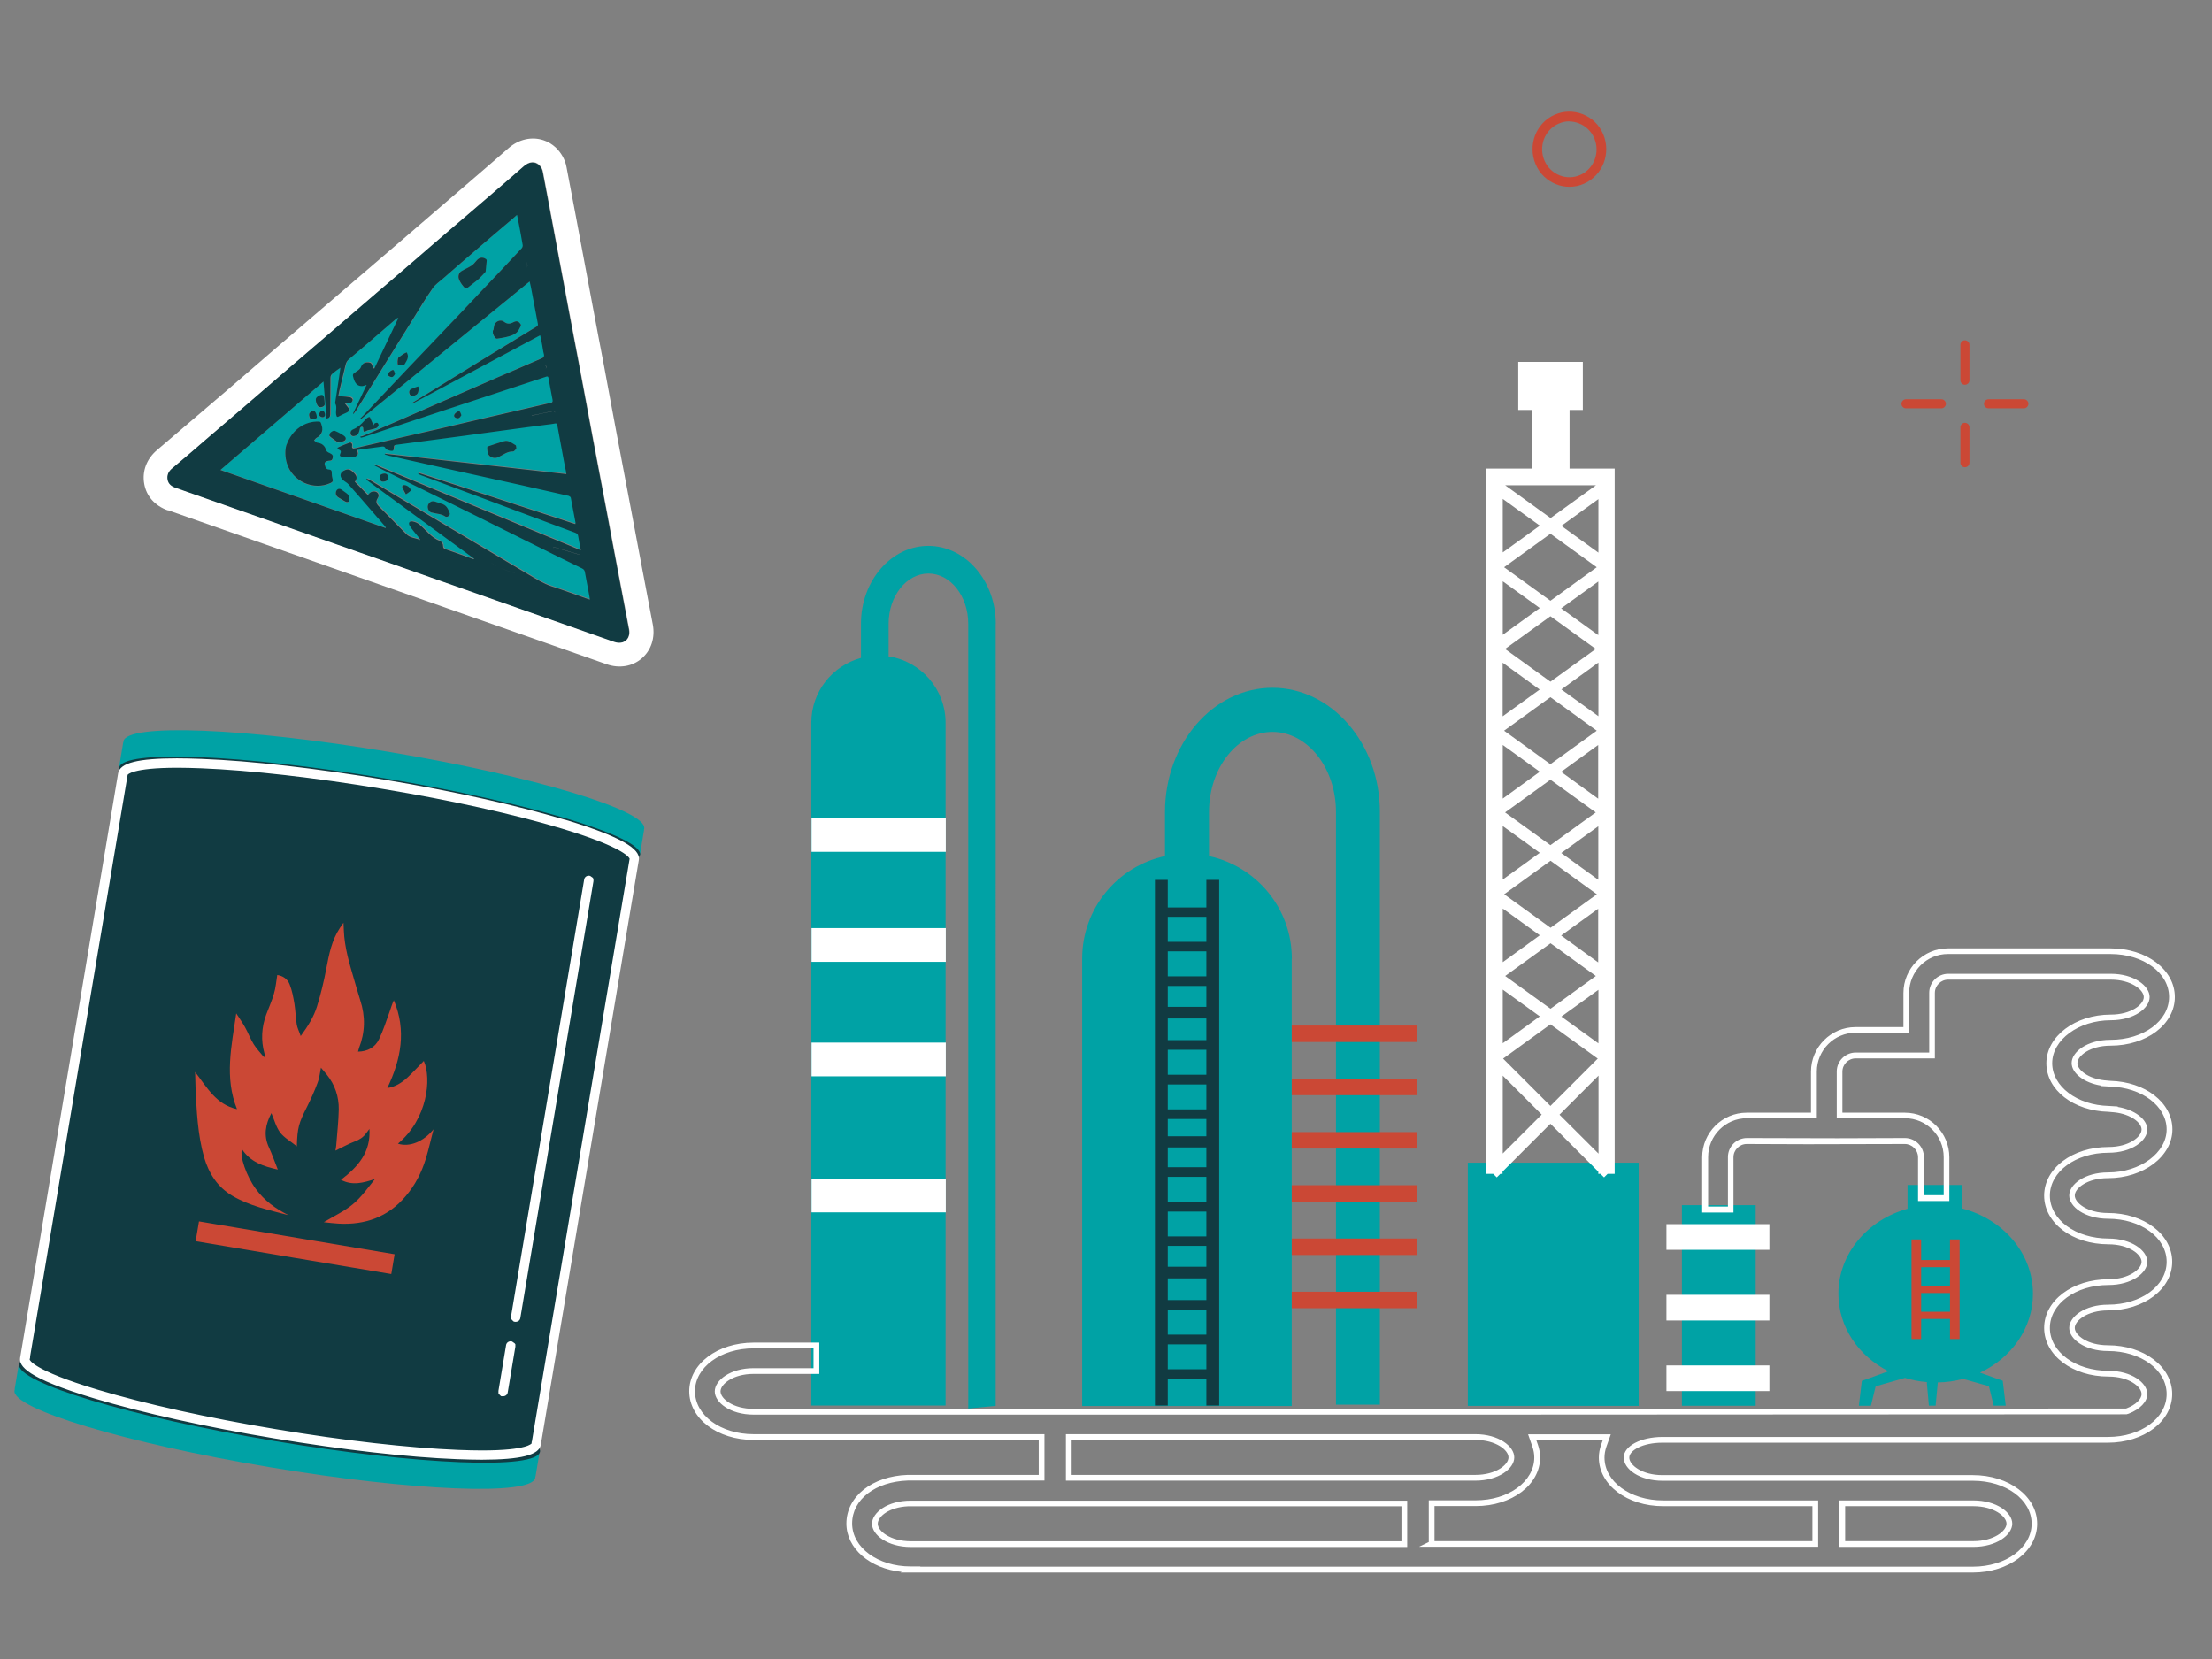
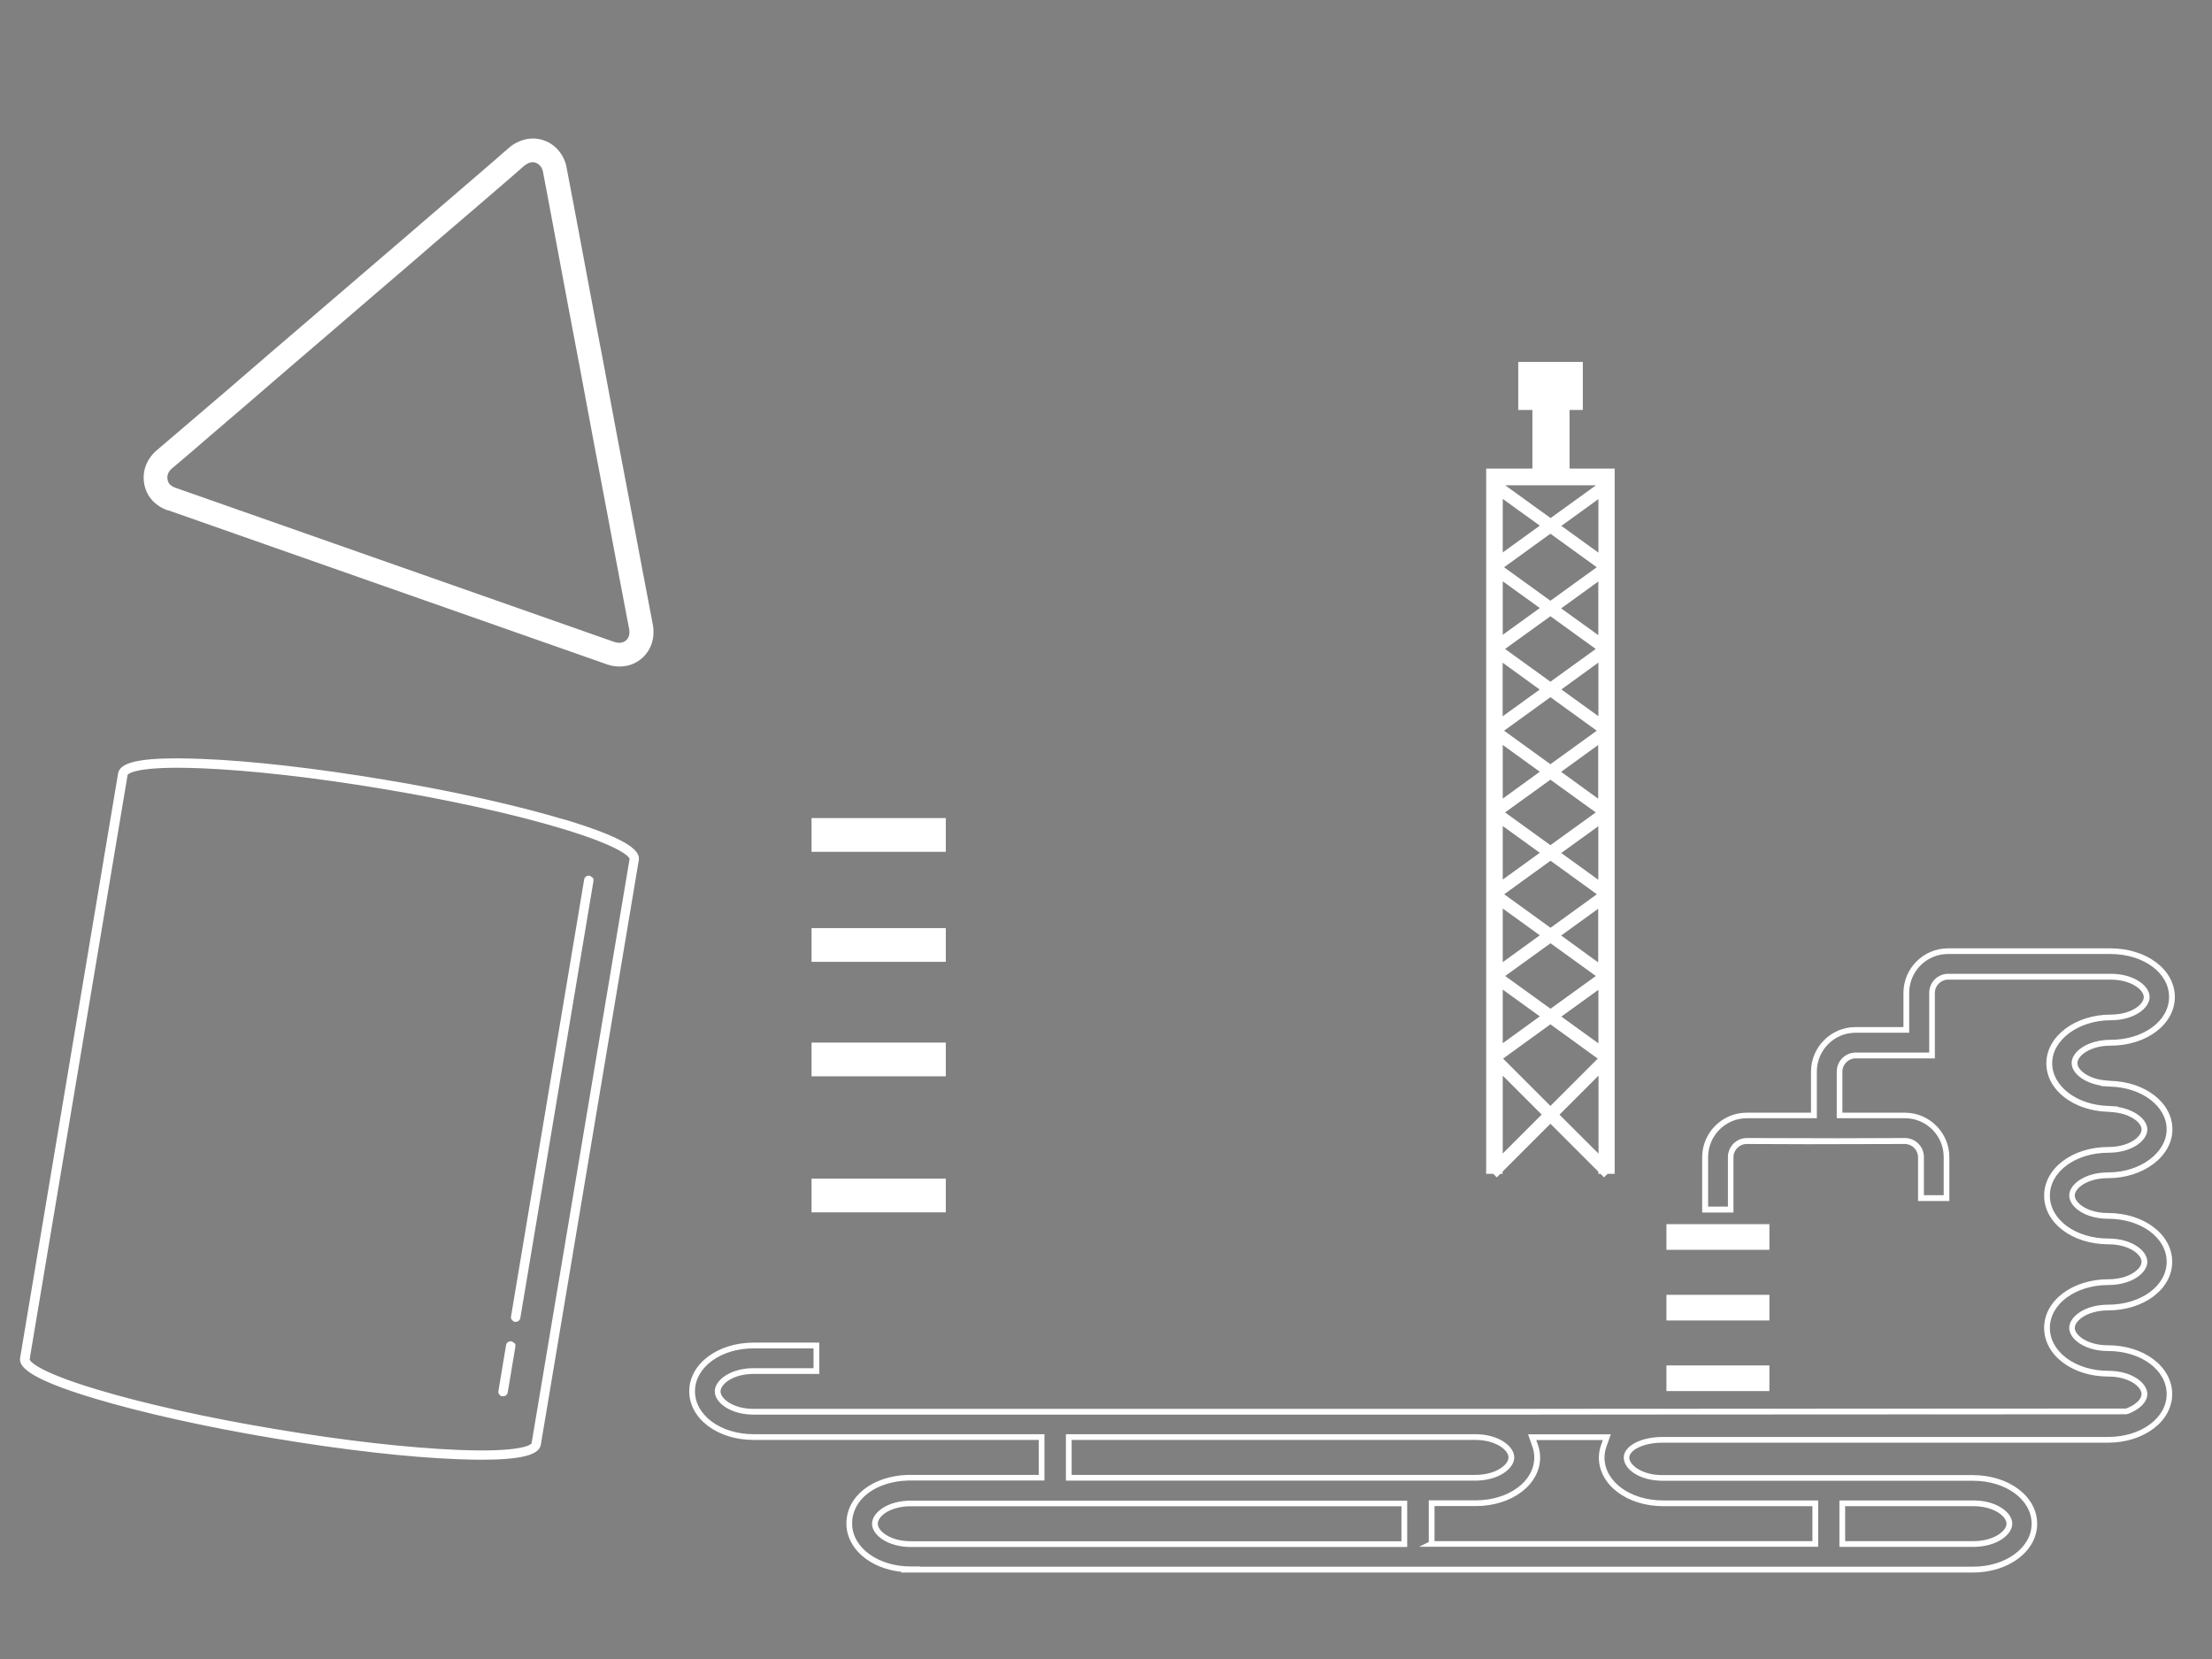
<svg xmlns="http://www.w3.org/2000/svg" id="Calque_1" width="200.01" height="150.04" viewBox="0 0 200.01 150.04">
  <rect x="0" y="0" width="200.01" height="150.04" fill="#808080" stroke="none" />
-   <path d="m39.39,129.67l9.41,1.58-.38,2.26h-.02v.11c-.27,1.65-11.03,1.22-24.04-.96s-23.33-5.29-23.05-6.93c0-.03.03-.1.03-.1h-.02l.38-2.28,9.42,1.58c3.99.28,8.93.88,14.23,1.77,5.31.89,10.16,1.94,14.03,2.97Zm9.42,1.58v-.02.02s0,0,0,0Zm-13.61-63.26c-13-2.18-23.76-2.61-24.04-.96v.1h-.02l-.38,2.28,9.42,1.58c3.88,1.03,8.73,2.08,14.03,2.97s10.24,1.48,14.23,1.77l9.42,1.58.38-2.29h-.02s.03-.06.03-.1c.27-1.65-10.04-4.75-23.05-6.93Zm-.28-20.25c-4.97-1.74-9.94-3.49-14.97-5.26,3.13-2.68,6.21-5.33,9.36-8.03.09,1.15.19,2.25.28,3.35.24-.04.33-.16.33-.39,0-1.1.02-2.19.02-3.29,0-.17.05-.29.19-.39.23-.18.43-.36.71-.53-.04.29-.08.57-.12.86-.11.79-.24,1.57-.36,2.35.2.31.04.65.09.97,0,.02,0,.05.01.07.05.24.11.25.32.11.19-.11.4-.2.6-.29.31-.14.33-.26.11-.53-.08-.1-.17-.22-.25-.32.02-.02.03-.04.05-.06.06.01.13.02.2.04.22.07.49-.12.45-.34-.02-.08-.13-.18-.23-.19-.25-.04-.5-.05-.75-.08-.09,0-.19-.02-.31-.03.03-.17.06-.32.09-.47.19-.79.38-1.57.57-2.36.05-.21.14-.37.32-.51.85-.71,1.69-1.44,2.53-2.16.58-.5,1.15-.99,1.73-1.49.04-.03.08-.06.19-.07-.72,1.52-1.45,3.04-2.17,4.56h-.08c-.04-.1-.1-.2-.13-.3-.05-.16-.12-.22-.32-.24-.38-.04-.57.11-.7.46-.06.16-.26.27-.41.37-.34.24-.35.24-.23.64.14.5.4.7.81.67.1,0,.21-.06.36-.11-.42.9-.83,1.75-1.23,2.59.02.01.03.02.05.03.08-.1.18-.21.24-.32.94-1.5,1.87-3.01,2.8-4.51.77-1.23,1.53-2.46,2.3-3.69.59-.94,1.16-1.9,1.8-2.82.26-.36.65-.63.99-.93,1.09-.94,2.17-1.88,3.26-2.82.86-.73,1.72-1.47,2.58-2.2.26-.22.51-.43.81-.7.05.25.09.45.13.64.13.69.27,1.39.38,2.08.02.09-.02.23-.08.29-1.18,1.26-2.36,2.51-3.55,3.77-1.37,1.44-2.74,2.88-4.11,4.33-.96,1.01-1.93,2.02-2.89,3.03-1.15,1.22-2.3,2.44-3.45,3.65-.2.22-.4.42-.61.63.02.02.04.04.05.06,5.07-4.14,10.14-8.28,15.27-12.46.07.33.13.62.19.9.19.97.35,1.94.55,2.91.03.13,0,.21-.11.27-1.59.97-3.19,1.95-4.78,2.92-1.36.84-2.71,1.68-4.07,2.51-.75.46-1.49.91-2.24,1.37-.06.04-.11.08-.18.12,0,.02.02.03.03.05,3.84-2.05,7.68-4.11,11.56-6.18.06.32.12.61.19.91.05.25.07.51.14.76.08.25-.02.34-.23.43-.68.29-1.37.59-2.05.89-1.23.53-2.45,1.07-3.68,1.59-2.44,1.07-4.87,2.13-7.32,3.2-1.02.45-2.05.88-3.07,1.32-.07.03-.16.03-.24.05.01.04.03.07.04.11.1-.02.21-.04.3-.07,1.47-.49,2.94-.98,4.41-1.47,2.03-.67,4.05-1.34,6.08-2.01,1.98-.65,3.96-1.3,5.94-1.96.13-.04.22-.05.25.13.11.65.23,1.29.36,1.94.03.17,0,.25-.18.29-2.18.51-4.38,1.01-6.56,1.52-1.11.26-2.21.53-3.32.78-2.12.5-4.25.98-6.38,1.47-.47.1-.92.22-1.38.33-.28.06-.35,0-.3-.28.02-.14-.09-.27-.24-.22-.31.11-.63.24-.93.38-.2.09-.19.18,0,.26.16.07.2.16.11.32-.1.2-.05.29.17.31.2.02.4,0,.6,0,.1,0,.22-.03.31,0,.22.07.38-.04.48-.2.05-.08-.03-.25-.05-.41,0,0,.01,0,.02-.01.75-.1,1.49-.2,2.24-.3.14-.02.24,0,.31.16.06.14.57.3.68.2.06-.05.09-.18.08-.27,0-.16.02-.23.2-.25,2.01-.26,4.03-.53,6.03-.8,1.25-.17,2.49-.34,3.75-.51,1.28-.18,2.56-.34,3.84-.51.24-.03.48-.05.71-.1.14-.03.22,0,.24.14.19,1.01.37,2.04.56,3.05.07.37.14.73.22,1.11.01.07.02.16.04.27-5.5-.61-10.95-1.23-16.41-1.84,0,.02-.01.03-.02.05.1.04.21.08.32.11,2,.45,3.99.89,5.99,1.34,2.05.46,4.09.9,6.14,1.36,1.4.31,2.8.63,4.2.95.07.02.17.09.18.16.16.76.29,1.51.43,2.27,0,.03,0,.06-.02.12-4.74-1.54-9.46-3.08-14.18-4.63-.01.03-.02.05-.03.08.07.04.13.08.21.11,1.85.69,3.72,1.39,5.58,2.08,2.81,1.05,5.62,2.1,8.43,3.15.16.06.23.14.25.31.06.4.14.8.24,1.27-6.27-2.61-12.47-5.19-18.68-7.76,0,.02-.02.04-.03.06.34.18.67.35,1.01.52,1.31.64,2.62,1.28,3.93,1.94,1.5.75,3.01,1.49,4.51,2.23,1.78.88,3.55,1.77,5.32,2.65,1.35.66,2.69,1.32,4.04,1.99.17.08.24.19.27.36.12.73.27,1.47.41,2.2.01.07.02.14.04.26-.09-.02-.14-.03-.19-.05-1.09-.38-2.17-.79-3.27-1.14-.76-.25-1.42-.66-2.09-1.07-1.7-1-3.39-2.02-5.09-3.02-1.39-.83-2.78-1.66-4.17-2.48-1.72-1.02-3.45-2.06-5.16-3.08-.06-.04-.13-.06-.2-.09-.01.02-.02.04-.03.06l-.04.02c3.26,2.39,6.51,4.78,9.77,7.16,0,.01-.01.03-.02.04-.05,0-.1,0-.14-.03-.8-.29-1.6-.58-2.4-.86-.16-.05-.24-.13-.25-.3,0-.21-.11-.38-.3-.46-.76-.29-1.2-.94-1.78-1.44-.19-.16-.43-.28-.67-.32-.29-.05-.42.13-.27.38.2.32.46.6.68.89.1.12.21.25.28.41-.42-.19-.91-.18-1.26-.53-.83-.84-1.66-1.68-2.48-2.51-.27-.27-.29-.46-.1-.76.18-.27,0-.58-.32-.59-.25-.01-.44.1-.57.33-.4-.4-.8-.81-1.19-1.21.26-.3.18-.54-.08-.8-.29-.29-.51-.41-.91-.2-.25.13-.38.36-.24.63.16.29.47.37.65.59.79.89,1.56,1.79,2.34,2.68.32.37.64.73.96,1.11.04.04.07.09.08.18Zm4.11-1.39c.41.13.86.11,1.25.37.17.11.46-.13.39-.3-.13-.39-.31-.76-.78-.87-.1-.02-.2-.06-.29-.1-.07-.02-.13-.05-.21-.07-.28-.1-.49-.04-.64.2-.17.26-.03.68.27.78Zm-2.69-2.29c.09.22.22.42.33.65h.01c.13-.1.22-.14.29-.21.06-.05.17-.13.16-.17-.04-.11-.11-.22-.21-.3-.07-.07-.17-.11-.26-.14-.07-.02-.17-.03-.24,0-.04.02-.09.12-.08.17Zm-1.85-.53c.2.08.54-.03.61-.2.07-.2-.03-.42-.22-.49h-.01c-.17-.06-.46.04-.51.17-.05.13.02.48.12.52Zm9.55-3.07c.02.2.01.4.08.58.13.32.57.47.9.32.44-.2.84-.54,1.37-.53.08,0,.18-.14.28-.24h.01c-.02-.12,0-.29-.06-.32-.34-.18-.64-.5-1.08-.36-.48.14-.94.3-1.42.46-.03.01-.08.06-.08.09Zm-2.79-2.66c.19.07.32-.01.46-.26-.05-.11-.07-.27-.17-.35-.08-.08-.4.13-.47.3-.07.18.04.26.18.31Zm3.31-7.65c.04.12.09.26.17.36.04.06.14.12.22.11.37-.06.75-.11,1.1-.22.23-.06.48-.17.65-.32.17-.14.26-.37.38-.58.02-.04.03-.13,0-.18-.18-.28-.37-.33-.67-.18-.3.16-.55.18-.84-.05-.34-.26-.85,0-.9.42-.01.11-.04.24-.06.35h.01s-.03.01-.05.01c0,.09-.02.19,0,.26Zm-7.56,5.42c.03.19.13.28.34.25.24-.04.41-.13.47-.38v-.02c.01-.07.04-.13.04-.21,0-.08-.03-.17-.04-.24-.07.02-.16.04-.23.07-.1.04-.21.1-.32.13-.18.04-.3.2-.26.39Zm4.47-10.41c.04.19.25.56.39.69.04.04.08.08.1.13.08.16.18.14.31.04.34-.27.69-.52,1.01-.8.24-.2.42-.44.6-.63h.01c.04-.39.07-.71.1-1.02,0-.04-.02-.09-.05-.12-.29-.23-.63-.17-.87.12-.13.17-.29.34-.48.47-.27.18-.58.31-.86.47-.22.12-.33.4-.28.65Zm-5.5,7.87s.01.01.02.01c.2-.03.51,0,.57-.1.18-.31.45-.64.18-1.07-.08.04-.17.07-.25.12-.17.11-.31.23-.48.34-.1.07-.13.62-.04.7Zm-.69,1.05c.21.08.3-.05.42-.25-.04-.12-.06-.27-.14-.35-.08-.08-.41.14-.48.31-.07.19.08.24.2.29Zm-3.58,5.19c.04.19.21.25.44.16.1-.04.21-.12.26-.22.07-.13.1-.3.14-.46.04-.13.19-.19.27-.08.04.04.02.13.03.2.01.06.02.17.06.19.04.02.12-.02.19-.05.05-.02.09-.06.14-.07.26-.07.53-.11.78-.2.09-.03.18-.14.21-.25.02-.06-.04-.19-.1-.22s-.17,0-.24.03c-.04.02-.07.09-.12.18-.09-.2-.17-.36-.24-.53-.03-.07-.07-.2-.11-.21-.08,0-.18.05-.25.1-.1.08-.19.2-.28.29-.12.12-.24.26-.37.36-.16.12-.33.26-.52.33-.22.08-.34.22-.29.44Zm-1.9.21c.22.2.47.36.77.58v-.02c.09-.02.27-.04.43-.08.3-.08.36-.32.11-.5-.26-.19-.55-.34-.85-.46-.09-.04-.28.07-.38.17-.07.06-.12.27-.08.31Zm-.97-2.65h-.01c.23.08.54-.05.54-.23,0-.21-.02-.41-.05-.62-.01-.08-.07-.19-.14-.22-.16-.07-.53.13-.6.31-.07.19.09.68.27.76Zm.41.35c-.14-.07-.31.02-.35.16-.1.21-.01.3.12.37.18.08.33,0,.37-.14.02-.11-.05-.33-.14-.38Zm-1.08.77c.17,0,.47-.1.47-.17,0-.19-.06-.42-.19-.57-.11-.12-.41.03-.49.21-.06.18.05.53.21.53Zm1.41,3.77c.08-.03.18-.04.26-.04.17,0,.23-.09.26-.23.05-.24-.02-.34-.3-.47-.1-.05-.25-.13-.28-.23-.13-.4-.37-.64-.81-.69-.1-.01-.19-.13-.29-.21.08-.08.14-.21.25-.25.23-.11.36-.28.44-.51.1-.26.01-.49-.06-.75-.04-.14-.09-.18-.22-.19-1.28-.05-2.45.76-2.91,2.1h-.01c-.14.49-.14,1.09.05,1.71.52,1.61,2.41,2.46,3.94,1.74.21-.09.24-.21.17-.42-.05-.13-.07-.29-.06-.43.02-.27-.06-.36-.33-.38-.06,0-.13-.07-.19-.12-.05-.06-.06-.14-.09-.22-.08-.21-.03-.34.18-.41Zm2.04,3.51c-.03-.22-.05-.44-.27-.59-.17-.1-.32-.24-.49-.35-.19-.12-.39-.04-.47.17h0c-.07.24,0,.42.23.56.22.12.42.27.65.38.06.03.17.03.24,0,.05-.02.11-.11.1-.17Zm.74-4.54s0,0,0,0c-.02.01-.01,0,0,0Zm57.69,15.71c0-3.88-2.74-7.04-6.1-7.04s-6.09,3.16-6.09,7.04v3.09c-2.58.7-4.49,3.05-4.49,5.86v61.74h12.14s0-61.74,0-61.74c0-3.04-2.24-5.56-5.15-6v-2.95c0-2.5,1.61-4.54,3.6-4.54s3.6,2.04,3.6,4.54v70.96l2.49-.24h-.01V56.38Zm62.04,70.71h6.67v-18.14h-6.67v18.14Zm-37.02-64.92c-5.36,0-9.72,5.03-9.72,11.22v4c-4.28.91-7.49,4.71-7.49,9.27v40.45h18.95v-40.45h.01c0-4.55-3.21-8.35-7.49-9.27v-3.99c0-3.99,2.58-7.24,5.74-7.24s5.74,3.25,5.74,7.24v53.59h3.97v-53.6c0-6.18-4.36-11.22-9.72-11.22Zm68.76,54.79c0-3.67-2.72-6.77-6.42-7.71v-2.12h-4.92v2.15c-3.61.99-6.25,4.06-6.25,7.68,0,3.01,1.82,5.63,4.52,7.01l-2.4.87-.27,2.25h1.09l.43-1.76,2.65-.76c.63.2,1.29.32,1.98.38v.12l.18,2.01h.61l.19-2.01v-.09c.79-.01,1.55-.12,2.29-.32l2.34.66.43,1.76h1.09l-.27-2.25-2.05-.73h-.01c2.85-1.34,4.79-4.03,4.79-7.14Zm-51.1,10.14h15.45v-21.99h-15.45v21.99Z" style="fill:#00a2a5; stroke-width:0px;" />
-   <path d="m57.86,77.31c-.03.19-.21.36-.52.49l-8.82,52.67h-.02v.11s-.01.02-.01.04c.25.23.37.45.34.64-.28,1.65-11.04,1.21-24.05-.97-13-2.18-23.32-5.28-23.05-6.93.03-.2.22-.36.54-.5,0-.01,0-.02,0-.03,0-.03.03-.1.03-.1h-.02l8.83-52.68c-.25-.23-.37-.44-.33-.64.28-1.65,11.04-1.21,24.05.97,13,2.18,23.32,5.28,23.05,6.93ZM15.12,43.38c-.07-.41.09-.75.41-1.01,1.12-.94,2.23-1.89,3.33-2.85,1.01-.87,2.04-1.74,3.05-2.61,1.31-1.13,2.62-2.27,3.93-3.39,1.21-1.03,2.42-2.07,3.64-3.12,1.5-1.28,3-2.58,4.5-3.87,1.29-1.11,2.59-2.21,3.87-3.32.96-.83,1.91-1.66,2.88-2.48,1.21-1.03,2.43-2.07,3.63-3.1,1-.86,2.01-1.73,3-2.6.46-.39.97-.46,1.37-.09.16.14.29.37.33.59.38,1.95.73,3.89,1.1,5.84.42,2.27.85,4.52,1.27,6.79.33,1.77.68,3.54,1.01,5.32.39,2.11.78,4.22,1.18,6.33.41,2.18.83,4.37,1.24,6.54.37,1.96.73,3.92,1.11,5.89.29,1.56.59,3.12.89,4.68.17.89-.49,1.45-1.35,1.15-6.61-2.32-13.23-4.65-19.84-6.97s-13.23-4.65-19.84-6.97c-.37-.13-.66-.34-.73-.75Zm32.19,8.73s0,0,0,0c-.11-.04-.22-.08-.33-.12-.63-.23-1.27-.43-1.89-.69-.29-.12-.54-.34-.81-.52-.43-.3-.86-.6-1.29-.9,0-.01.01-.02.02-.04,0,0,0,0,0,0,0,0-.02.02-.02.04.43.3.86.6,1.29.9.26.18.52.4.81.52.62.26,1.26.47,1.89.69.11.04.23.08.34.12Zm5.09-1.97s0,0-.02,0c-.7-.2-1.41-.42-2.12-.63-.06-.02-.12-.02-.2-.03,0,.02-.01.03-.02.05.06.03.12.06.18.1-.05-.03-.11-.06-.16-.08,0-.02.01-.03.02-.05.06,0,.13.01.2.03.7.21,1.41.43,2.12.63Zm.19.75c.05.03.1.05.15.08h0c-.05-.03-.1-.05-.15-.08Zm-2.55-13.73c-.65.13-1.31.28-1.97.41h.01v.02c.65-.14,1.3-.29,1.96-.41.04,0,.13.07.15.13,0,0,0-.01,0-.02-.01-.05-.1-.13-.16-.13Zm-.72-4.16l-1.61.71c-.55.24-1.1.47-1.65.7h-.01s0,0,0,0c.54-.23,1.09-.46,1.63-.7l1.61-.71c.15.19.15.27,0,.34.17-.07.17-.15.02-.35Zm-1.77-9.41c.15.25.17.46.08.64.1-.18.08-.39-.08-.64Zm-27.64,18.9c5.04,1.77,10.01,3.51,14.97,5.26,0-.08-.04-.13-.08-.18-.32-.37-.64-.73-.96-1.11-.78-.9-1.55-1.8-2.34-2.68-.2-.22-.51-.3-.65-.59-.14-.27-.01-.5.24-.63.4-.22.62-.09.91.2.26.26.34.5.08.8.39.4.79.8,1.19,1.21.14-.23.33-.34.57-.33.32.01.5.32.32.59-.19.3-.17.49.1.76.83.84,1.66,1.68,2.48,2.51.34.35.84.34,1.26.53-.07-.17-.18-.29-.28-.41-.23-.29-.49-.58-.68-.89-.14-.25-.02-.43.27-.38.24.04.49.16.67.32.58.51,1.02,1.15,1.78,1.44.19.07.3.25.3.46,0,.18.08.25.25.3.81.28,1.6.57,2.4.86.05.02.1.02.14.03,0-.01.01-.03.02-.04-3.26-2.39-6.51-4.78-9.77-7.16l.04-.02s.02-.04.03-.06c.07.03.13.05.2.09,1.72,1.02,3.45,2.06,5.16,3.08,1.39.83,2.78,1.66,4.17,2.48,1.7,1.01,3.39,2.02,5.09,3.02.67.4,1.34.82,2.09,1.07,1.1.35,2.18.76,3.27,1.14.05.02.1.02.19.05-.02-.1-.03-.19-.04-.26-.13-.73-.28-1.47-.41-2.2-.03-.18-.1-.28-.27-.36-1.35-.65-2.69-1.32-4.04-1.99-1.78-.88-3.55-1.76-5.32-2.65-1.5-.75-3-1.49-4.51-2.23-1.31-.64-2.62-1.28-3.93-1.94-.34-.17-.68-.34-1.01-.52,0-.02.02-.04.03-.06,6.21,2.58,12.42,5.16,18.68,7.76-.09-.48-.18-.87-.24-1.27-.02-.17-.09-.25-.25-.31-2.82-1.05-5.62-2.1-8.43-3.15-1.85-.69-3.72-1.39-5.58-2.08-.07-.03-.13-.07-.21-.11.01-.03.02-.05.03-.08,4.72,1.54,9.44,3.07,14.18,4.63.01-.06.02-.09.02-.12-.14-.76-.28-1.51-.43-2.27-.01-.06-.11-.13-.18-.16-1.4-.32-2.8-.64-4.2-.95-2.04-.46-4.09-.9-6.14-1.36-2-.44-3.99-.89-5.99-1.34-.11-.02-.22-.07-.32-.11,0-.02.01-.03.02-.05,5.45.61,10.92,1.22,16.41,1.84-.02-.12-.03-.2-.04-.27-.07-.37-.16-.73-.22-1.11-.19-1.01-.37-2.04-.56-3.05-.02-.14-.09-.18-.24-.14-.24.05-.48.07-.71.1-1.28.17-2.56.33-3.84.51-1.25.17-2.49.34-3.75.51-2.01.27-4.03.54-6.03.8-.18.02-.21.09-.2.25,0,.09-.02.22-.08.27-.11.09-.62-.05-.68-.2-.06-.14-.17-.18-.31-.16-.75.1-1.49.2-2.24.3-.02,0-.05.03-.02.01.03.17.1.33.05.41-.09.14-.25.26-.48.2-.09-.03-.21,0-.31,0-.2,0-.4.02-.6,0-.22-.02-.27-.11-.17-.31.08-.17.04-.25-.11-.32-.2-.09-.21-.18,0-.26.3-.14.62-.27.93-.38.13-.05.26.07.24.22-.05.28.03.35.3.28.46-.11.92-.23,1.38-.33,2.12-.5,4.25-.98,6.38-1.47,1.11-.26,2.21-.52,3.32-.78,2.18-.51,4.38-1.02,6.56-1.52.18-.04.21-.11.18-.29-.12-.64-.25-1.29-.36-1.94-.03-.19-.11-.18-.25-.13-1.98.65-3.96,1.3-5.94,1.96-2.03.66-4.05,1.34-6.08,2.01-1.47.49-2.94.97-4.41,1.47-.09.03-.2.05-.3.07-.01-.04-.03-.07-.04-.11.08-.01.17-.02.24-.05,1.02-.43,2.05-.88,3.07-1.32,2.44-1.07,4.87-2.13,7.32-3.2,1.23-.54,2.45-1.07,3.68-1.59.68-.3,1.37-.6,2.05-.89.21-.08.3-.19.23-.43-.07-.24-.09-.51-.14-.76-.05-.29-.11-.59-.19-.91-3.88,2.07-7.72,4.13-11.56,6.18,0-.02-.02-.03-.03-.05.06-.04.11-.08.18-.12.75-.46,1.49-.9,2.24-1.37l4.07-2.51c1.59-.97,3.19-1.95,4.78-2.92.11-.07.14-.13.11-.27-.19-.97-.36-1.94-.55-2.91-.05-.29-.11-.57-.19-.9-5.11,4.17-10.18,8.31-15.27,12.46-.02-.02-.04-.04-.05-.06.21-.21.41-.41.61-.63,1.15-1.22,2.3-2.44,3.45-3.65.96-1.01,1.93-2.02,2.89-3.03,1.38-1.44,2.74-2.88,4.11-4.33,1.19-1.25,2.37-2.5,3.55-3.77.06-.07.1-.2.08-.29-.11-.69-.25-1.39-.38-2.08-.04-.2-.08-.39-.13-.64-.3.27-.55.49-.81.7-.86.73-1.73,1.46-2.58,2.2-1.09.93-2.17,1.87-3.26,2.82-.34.3-.75.57-.99.93-.64.91-1.21,1.87-1.8,2.82-.77,1.23-1.53,2.46-2.3,3.69-.93,1.5-1.87,3.01-2.8,4.51-.07.11-.17.22-.24.32-.02-.01-.03-.02-.05-.03.4-.85.81-1.7,1.23-2.59-.17.05-.26.1-.36.11-.41.03-.66-.18-.81-.67-.12-.4-.11-.4.23-.64.16-.1.35-.22.41-.37.13-.34.32-.49.7-.46.2.02.27.08.32.24.03.1.08.2.13.3h.08c.72-1.52,1.45-3.04,2.17-4.56-.09,0-.14.03-.19.07-.58.5-1.15.99-1.73,1.49-.84.72-1.68,1.45-2.53,2.16-.18.14-.27.3-.32.51-.19.79-.38,1.57-.57,2.36-.03.14-.06.29-.09.47.12.01.22.02.31.03.25.02.5.03.75.08.08.02.21.11.23.19.04.23-.22.42-.45.34-.06-.02-.12-.03-.2-.04-.02.02-.03.04-.05.06.08.1.17.22.25.32.22.26.2.38-.11.53-.2.09-.41.18-.6.29-.22.13-.27.12-.32-.11,0-.02-.01-.05-.01-.07-.04-.32.11-.66-.09-.97.12-.79.24-1.57.36-2.35.04-.29.08-.57.12-.86-.27.17-.49.35-.71.53-.13.1-.19.22-.19.39,0,1.1-.02,2.19-.02,3.29,0,.23-.09.35-.33.39-.09-1.11-.19-2.2-.28-3.35-3.15,2.7-6.23,5.35-9.36,8.03Zm9.91-.84c.17,0,.23-.09.26-.23.06-.24-.02-.34-.3-.47-.11-.04-.25-.13-.28-.23-.12-.4-.37-.64-.81-.69-.1-.01-.2-.13-.29-.21.08-.08.14-.2.25-.25.23-.11.36-.28.45-.51.1-.27.02-.5-.06-.75-.04-.14-.09-.19-.22-.19-1.27-.05-2.44.76-2.91,2.1h-.01c-.14.48-.14,1.09.05,1.71.52,1.61,2.41,2.45,3.94,1.74.21-.09.24-.21.17-.42-.04-.13-.06-.29-.06-.43.02-.27-.05-.36-.33-.38-.07,0-.14-.06-.19-.12-.05-.06-.06-.14-.09-.22-.08-.21-.03-.33.18-.41.08-.02.18-.04.26-.04Zm12.16-15.68c.09.16.19.14.31.04.33-.27.69-.52,1.01-.8.23-.21.42-.44.6-.63h.01c.04-.39.07-.7.1-1.02,0-.04-.02-.1-.05-.12-.3-.23-.63-.17-.87.12-.14.18-.29.34-.48.47-.27.18-.58.3-.86.47-.23.12-.33.4-.28.65.04.19.26.56.39.69.04.04.07.08.1.13Zm2.75,4.54c.04.06.16.12.22.11.36-.05.73-.11,1.1-.22.23-.06.48-.17.65-.32.18-.14.27-.38.38-.58.02-.05.03-.13,0-.18-.18-.28-.36-.34-.67-.18-.3.16-.55.18-.84-.05-.34-.26-.85,0-.9.42-.01.11-.04.24-.06.35h.01s-.03.01-.05.01c0,.08-.02.18,0,.26.03.12.09.26.17.36Zm.3,10.84c.44-.2.83-.55,1.37-.53.08,0,.18-.14.28-.24h.01c-.02-.12-.01-.29-.06-.32-.33-.18-.64-.5-1.08-.36-.48.14-.94.3-1.42.46-.03.01-.08.06-.08.09.01.2.01.4.08.58.13.32.57.47.9.32Zm-6,4.99c.41.12.87.11,1.25.37.16.1.46-.13.39-.3-.14-.39-.31-.77-.78-.87-.09-.02-.2-.07-.29-.1-.07-.02-.13-.05-.21-.07-.28-.1-.49-.04-.64.2-.17.26-.03.68.27.78Zm-6.88-6.94c.1-.03.21-.12.26-.22.07-.14.1-.3.14-.46.04-.13.19-.19.27-.08.03.04.02.13.03.2.01.06.02.16.06.19.03.02.12-.03.19-.05.05-.02.09-.06.14-.07.26-.06.53-.11.78-.2.09-.03.18-.16.21-.25.02-.05-.04-.19-.1-.22-.05-.03-.17,0-.24.03-.04.02-.06.09-.12.18-.09-.21-.17-.36-.24-.53-.03-.07-.07-.21-.11-.21-.08-.01-.18.05-.25.1-.1.08-.19.2-.28.29-.12.12-.24.26-.37.36-.17.12-.33.26-.52.33-.22.08-.34.22-.29.44.04.19.21.25.44.16Zm-1.58.61v-.02c.09-.02.27-.03.43-.08.3-.08.36-.32.11-.5-.26-.19-.55-.34-.85-.46-.09-.03-.28.07-.38.17-.07.06-.12.28-.08.31.22.2.47.36.77.58Zm.78,4.6c-.17-.11-.32-.24-.49-.35-.19-.12-.39-.05-.47.17h0c-.07.24,0,.42.23.56.22.12.42.27.65.38.06.03.17.03.24,0,.05-.02.1-.11.1-.17-.03-.23-.05-.45-.27-.59Zm5.42-12.77s0,0,0,.01c0,0,0,0,0,0h-.01Zm-.75,1.19c.2-.03.51.01.57-.1.17-.31.45-.64.18-1.07-.08.04-.17.07-.25.12-.17.1-.32.23-.48.34-.1.07-.13.62-.04.7.01.01.02.01.02.01Zm-7.19,3.76h-.01c.23.08.54-.04.54-.23-.01-.21-.02-.41-.05-.62-.01-.08-.07-.19-.14-.22-.16-.07-.53.13-.6.31-.07.2.1.69.27.76Zm8.52-1c.24-.04.41-.12.47-.38v-.02c.01-.07.04-.13.04-.21s-.02-.16-.04-.24c-.07.02-.16.04-.23.07-.11.04-.21.11-.32.13-.18.04-.3.2-.26.39.04.19.13.29.34.25Zm-2.25,7.53c.08-.19-.02-.41-.22-.49h-.01c-.16-.05-.46.04-.51.17-.05.13.03.48.12.52.21.08.55-.03.61-.2Zm-6.92-5.39c.17-.01.47-.1.47-.17,0-.2-.06-.42-.19-.57-.11-.12-.41.03-.49.21-.06.18.06.53.21.53Zm8.53,6.76c.13-.09.22-.13.29-.2.06-.05.17-.13.16-.17-.05-.11-.12-.22-.21-.3-.07-.06-.17-.11-.26-.14-.07-.02-.17-.03-.24,0-.05.01-.1.12-.08.17.09.22.21.42.33.65h.01Zm-1.41-10.62c.21.08.3-.05.42-.25-.04-.11-.06-.27-.14-.35s-.41.14-.48.31c-.07.19.08.24.2.29Zm5.96,3.73c.19.07.32-.01.46-.26-.05-.12-.08-.27-.17-.35-.08-.08-.4.14-.47.3-.07.18.04.26.18.31Zm-12.36-.48c-.1.22-.01.31.12.37.18.08.34.01.37-.14.02-.12-.05-.33-.14-.38-.14-.08-.31.02-.35.16Zm81.34,42.24v47.53h-1.16v-2.42h-3.49v2.42h-1.16v-47.53h1.16v2.49h3.49v-2.49h1.16Zm-1.16,42h-3.49v2.25h3.49v-2.25Zm0-3.14h-3.49v2.26h3.49v-2.26Zm0-2.83h-3.49v1.96h3.49v-1.96Zm0-2.94h-3.49v1.89h3.49v-1.89Zm0-3.1h-3.49v2.25h3.49v-2.25Zm0-3.14h-3.49v2.26h3.49v-2.26Zm0-2.66h-3.49v1.79h3.49v-1.79Zm0-2.57h-3.49v1.56h3.49v-1.56Zm0-3.12h-3.49v2.25h3.49v-2.25Zm0-3.14h-3.49v2.26h3.49v-2.26Zm0-2.83h-3.49v1.96h3.49v-1.96Zm0-2.94h-3.49v1.89h3.49v-1.89Zm0-3.13h-3.49v2.26h3.49v-2.26Zm0-3.12h-3.49v2.26h3.49v-2.26Z" style="fill:#113b42; stroke-width:0px;" />
-   <path d="m177.67,34.79c-.23,0-.41-.19-.41-.41v-3.2c0-.23.19-.41.41-.41s.41.19.41.41v3.2c0,.23-.19.41-.41.41Zm0,7.46c-.23,0-.41-.19-.41-.41v-3.2c0-.23.19-.41.41-.41s.41.19.41.41v3.2c0,.23-.19.41-.41.41Zm-2.13-5.33h-3.2c-.23,0-.41-.19-.41-.41s.19-.41.41-.41h3.2c.23,0,.41.19.41.41s-.19.41-.41.41Zm7.46,0h-3.2c-.23,0-.41-.19-.41-.41s.19-.41.41-.41h3.2c.23,0,.41.19.41.41s-.19.41-.41.41Zm-41.1-20.03c-.4,0-.81-.07-1.19-.23-.84-.33-1.5-.96-1.86-1.81-.73-1.71.02-3.72,1.71-4.47.81-.36,1.71-.38,2.54-.06.84.33,1.5.96,1.86,1.81.73,1.71-.03,3.72-1.71,4.47-.43.2-.89.29-1.35.29Zm0-5.92c-.33,0-.67.07-.99.22-1.25.56-1.81,2.05-1.26,3.33.27.62.76,1.1,1.38,1.34.61.24,1.27.22,1.86-.04,1.25-.56,1.81-2.05,1.26-3.33-.27-.62-.76-1.1-1.39-1.34-.28-.11-.58-.17-.88-.17h.02Zm-25.1,81.76h11.36v1.49h-11.36v-1.49Zm0,4.81h11.36v1.49h-11.36v-1.49Zm0,4.82h11.36v1.49h-11.36v-1.49Zm0,4.81h11.36v1.49h-11.36v-1.49Zm0,4.82h11.36v1.49h-11.36v-1.49Zm0,4.81h11.36v1.49h-11.36v-1.49Zm56.04-4.73h.87v9.01h-.87v-9.01Zm3.48,0h.87v9.01h-.87v-9.01Zm-3.21,1.86h3.64v.65h-3.64v-.65Zm0,2.34h3.64v.65h-3.64v-.65Zm0,2.34h3.64v.65h-3.64v-.65Zm-139.71-16.53c-.12.17-.22.28-.3.4-.26.36-.6.57-1.02.73-.58.22-1.13.53-1.75.83.02-.13.06-.29.07-.46.08-1.09.21-2.16.23-3.25.02-1.16-.34-2.24-1.08-3.16-.18-.22-.36-.43-.53-.63-.09.41-.13.92-.31,1.38-.27.73-.6,1.46-.95,2.16-.75,1.48-.87,1.87-.92,3.57-.55-.45-1.14-.77-1.51-1.25-.37-.5-.53-1.15-.79-1.75-.54,1.01-.72,2.02-.23,3.08.29.63.52,1.29.81,2.02-1.32-.29-2.48-.68-3.24-1.84-.22.63.4,2.43,1.24,3.58.78,1.07,1.8,1.81,2.98,2.39-1.75-.46-3.52-.83-5.1-1.76-1.35-.8-2.12-2.02-2.55-3.49-.58-2.05-.67-4.15-.77-6.25-.02-.45-.03-.89-.04-1.45,1.08,1.39,1.89,2.94,3.79,3.36-1.15-2.86-.5-5.68-.07-8.66.31.48.58.86.8,1.26.28.5.48,1.05.78,1.53.26.41.61.78.92,1.16.03-.02.07-.04.1-.06-.02-.09-.02-.19-.05-.27-.33-1.19-.26-2.36.16-3.51.23-.63.52-1.25.7-1.89.16-.53.2-1.09.3-1.69.49.07.93.35,1.12.85.22.55.33,1.15.43,1.74.1.62.11,1.25.21,1.87.05.33.22.64.36,1.06.66-.9,1.18-1.74,1.47-2.67.35-1.13.63-2.29.85-3.46.24-1.27.49-2.54,1.22-3.64.08-.13.18-.26.33-.48.01.3.02.51.03.7.06,1.53.5,2.99.93,4.45.19.62.35,1.24.55,1.85.48,1.46.45,2.91-.11,4.34-.03.09-.05.19-.09.32.89-.02,1.55-.39,1.91-1.14.38-.8.65-1.65.95-2.48.12-.34.22-.69.38-1.03,1.15,2.74.65,5.35-.59,7.94.7-.1,1.3-.47,1.82-.95.51-.48.98-.99,1.48-1.5.71,1.61.34,5.24-2.34,7.48,1.06.34,2.32-.19,3.22-1.3-.24.89-.43,1.79-.7,2.67-.38,1.24-.97,2.39-1.82,3.38-1.59,1.88-3.66,2.62-6.09,2.48-.41-.02-.83-.08-1.31-.13.93-.56,1.86-.99,2.62-1.62.77-.64,1.36-1.48,2-2.28-1.01.32-2,.63-3.07.07,1.54-1.18,2.72-2.5,2.57-4.64v.02Zm2.28,11.33l-.3,1.79c-5.89-.98-11.78-1.98-17.69-2.97l.3-1.79,17.69,2.97Z" style="fill:#cb4835; stroke-width:0px;" />
  <path d="m145.08,131.79c0-.32.06-.65.17-.97l.4-1.13h-7.48l.39,1.12c.11.32.17.65.17.97,0,2.18-2.33,3.88-5.3,3.88h-4.24v3.77l-.88.43h36.09v-4.19h-14.02c-2.97,0-5.3-1.7-5.3-3.88Zm18.8,4.4v3.16h-34.17v-3.17h3.73c3.26,0,5.82-1.93,5.82-4.4,0-.37-.07-.77-.2-1.14l-.15-.43h6.02l-.16.44c-.13.38-.2.76-.2,1.14,0,2.47,2.55,4.4,5.82,4.4h13.51Zm26.73-29.66c3.21,0,5.82-1.98,5.82-4.41s-2.47-4.31-5.61-4.39l-.55-.05c-1.45-.16-2.43-.93-2.43-1.55,0-.66,1.14-1.58,2.99-1.58,3.26,0,5.82-1.93,5.82-4.4s-2.55-4.4-5.82-4.4h-14.7c-2.21,0-4.02,1.81-4.02,4.03v3.09h-4.34c-2.21,0-4.02,1.81-4.02,4.03v3.71h-5.82c-2.21,0-4.02,1.81-4.02,4.03v5h2.83v-5c0-.66.54-1.2,1.2-1.2l5.49.02,8.8-.02c.66,0,1.2.54,1.2,1.2v3.96h2.83v-3.96c0-2.22-1.8-4.03-4.02-4.03h-5.65v-3.71c0-.66.54-1.2,1.2-1.2h7.16v-5.92c0-.66.54-1.2,1.2-1.2h14.7c1.85,0,2.99.92,2.99,1.58s-1.14,1.58-2.99,1.58c-3.21,0-5.82,1.97-5.82,4.4s2.47,4.31,5.61,4.39l.56.05c1.46.16,2.44.93,2.44,1.55,0,.66-1.14,1.58-2.99,1.58-3.26,0-5.82,1.93-5.82,4.4s2.55,4.4,5.82,4.4c1.85,0,2.99.92,2.99,1.58s-1.14,1.58-2.99,1.58c-3.26,0-5.82,1.93-5.82,4.4s2.55,4.4,5.82,4.4c1.85,0,2.99.92,2.99,1.58,0,.46-.54.98-1.35,1.29l-.06.02-58.84.03h-65.25c-1.85,0-2.99-.92-2.99-1.58s1.14-1.58,2.99-1.58h5.94v-2.83h-5.94c-3.26,0-5.82,1.93-5.82,4.4s2.55,4.4,5.82,4.4h25.78v3.16h-11.85c-3.21.11-5.54,1.96-5.54,4.4,0,2.26,2.14,4.08,5,4.37l-.1.06h96.95c3.26,0,5.82-1.94,5.82-4.41s-2.55-4.4-5.82-4.4h-28.07c-1.85,0-2.99-.92-2.99-1.58s1.23-1.35,2.99-1.35h40.28c3.26,0,5.82-1.93,5.82-4.4s-2.55-4.41-5.82-4.41c-1.85,0-2.99-.92-2.99-1.57s1.14-1.58,2.99-1.58c3.26,0,5.82-1.93,5.82-4.4s-2.55-4.41-5.82-4.41c-1.85,0-2.99-.92-2.99-1.58s1.14-1.57,2.99-1.57Zm-3.51,1.57c0,1.01,1.41,2.1,3.51,2.1,2.97,0,5.3,1.71,5.3,3.89s-2.33,3.88-5.3,3.88c-2.1,0-3.51,1.09-3.51,2.1s1.41,2.09,3.51,2.09c2.97,0,5.3,1.71,5.3,3.89s-2.33,3.88-5.3,3.88h-40.28c-1.97,0-3.51.82-3.51,1.86s1.41,2.1,3.51,2.1h28.07c2.97,0,5.3,1.71,5.3,3.88s-2.33,3.89-5.3,3.89h-95.2l.03-.02h-.88c-2.97,0-5.3-1.71-5.3-3.89s2.12-3.78,5.03-3.88h12.36v-4.19h-26.3c-2.97,0-5.3-1.71-5.3-3.88s2.33-3.88,5.3-3.88h5.42v1.79h-5.42c-2.1,0-3.51,1.09-3.51,2.1s1.41,2.1,3.51,2.1h65.25l58.89-.03.2-.06c1.03-.4,1.68-1.08,1.68-1.77,0-1.01-1.41-2.1-3.51-2.1-2.97,0-5.3-1.71-5.3-3.88s2.33-3.88,5.3-3.88c2.1,0,3.51-1.09,3.51-2.1s-1.41-2.1-3.51-2.1c-2.97,0-5.3-1.71-5.3-3.88s2.33-3.88,5.3-3.88c2.1,0,3.51-1.09,3.51-2.1,0-.93-1.16-1.8-2.67-2.04v-.04l-.82-.05c-2.86-.07-5.11-1.77-5.11-3.87s2.38-3.88,5.3-3.88c2.1,0,3.51-1.09,3.51-2.1s-1.41-2.1-3.51-2.1h-14.7c-.95,0-1.72.77-1.72,1.72v5.4h-6.64c-.95,0-1.72.77-1.72,1.72v4.22h6.17c1.93,0,3.5,1.57,3.5,3.51v3.45h-1.79v-3.45c0-.95-.77-1.72-1.72-1.72l-6.07.02-8.21-.02c-.95,0-1.72.77-1.72,1.72v4.48h-1.79v-4.48c0-1.93,1.57-3.51,3.5-3.51h6.33v-4.22c0-1.93,1.57-3.51,3.5-3.51h4.85v-3.61c0-1.93,1.57-3.51,3.5-3.51h14.7c2.97,0,5.3,1.7,5.3,3.88s-2.33,3.88-5.3,3.88c-2.1,0-3.51,1.09-3.51,2.1,0,.93,1.15,1.8,2.66,2.04v.04l.82.05c2.86.07,5.11,1.77,5.11,3.87s-2.38,3.89-5.3,3.89c-2.1,0-3.51,1.08-3.51,2.09Zm-50.18,23.68c0-1.01-1.41-2.1-3.52-2.1h-37.02v4.2h37.02c2.1,0,3.52-1.09,3.52-2.1Zm-40.02-1.58h36.5c1.86,0,3,.92,3,1.58s-1.14,1.58-3,1.58h-36.5v-3.17Zm85.05,7.57c0-1.01-1.41-2.1-3.52-2.1h-12.11v4.2h12.11c2.1,0,3.52-1.09,3.52-2.1Zm-15.11-1.58h11.59c1.86,0,3,.92,3,1.58s-1.14,1.58-3,1.58h-11.59v-3.17Zm-87.99,1.59c0,1.01,1.41,2.1,3.51,2.1h44.88v-4.19h-44.88c-2.1-.01-3.51,1.08-3.51,2.09Zm47.87,1.58h-44.36c-1.85,0-2.99-.92-2.99-1.58s1.03-1.5,2.73-1.58h44.62v3.16ZM51.04,74.11c-4.3-1.29-10.07-2.58-16.26-3.61-6.19-1.03-12.07-1.71-16.54-1.88-.82-.03-1.56-.05-2.24-.05-3.52,0-5.16.41-5.32,1.35L1.82,122.77c-.12.73.53,1.82,6.72,3.68,4.3,1.29,10.07,2.58,16.26,3.61,6.19,1.03,12.06,1.71,16.54,1.88.82.03,1.56.05,2.24.05h0c3.52-.01,5.16-.42,5.32-1.35,0-.02,8.86-52.86,8.86-52.86.12-.73-.53-1.82-6.72-3.68Zm-2.94,56.2l-.03.08v.12s-.35.64-4.51.64c-.63,0-1.36-.02-2.17-.05-4.44-.18-10.28-.84-16.43-1.87-6.15-1.02-11.89-2.3-16.15-3.58-5.96-1.79-6.13-2.72-6.13-2.72l.05-.22h-.01v-.05l8.82-52.6s.35-.64,4.51-.64c.63,0,1.36.02,2.17.05,4.44.18,10.28.84,16.43,1.87,6.15,1.02,11.89,2.3,16.15,3.58,5.96,1.8,6.13,2.73,6.13,2.73l-8.83,52.65Zm-1.57-8.85l.07.09v.22l-.69,4.13c-.03.21-.21.35-.42.35h-.07s-.12-.01-.12-.01l-.16-.16-.07-.1v-.22l.69-4.13c.03-.21.21-.35.42-.35l.12.02.23.16Zm88.81-15l.32-.32h.2v-.2l4.33-4.33,4.33,4.33v.2h.2l.32.32.32-.32h.64v-63.77h-4.08v-5.3h1.2v-4.35h-5.84v4.35h1.28v5.3h-4.18v63.77h.64l.32.32Zm.57-10.74l4.28-3.1h0s4.28,3.1,4.28,3.1l-4.28,4.28-4.28-4.28Zm4.28-41.4l-4.19-3.03,4.19-3.03,4.19,3.03-4.19,3.03Zm4.33-1.74v4.85h0s-3.36-2.42-3.36-2.42l3.36-2.43Zm-.23,6.1l-4.1,2.96-4.1-2.96,4.1-2.96,4.1,2.96Zm-5.07,3.67l-3.35,2.42v-4.85l3.35,2.43Zm.97.69l4.19,3.03-4.19,3.03-4.19-3.03,4.19-3.03Zm.97,21.55l3.35-2.42v4.85l-3.35-2.43Zm0-14.8l3.35-2.43h0v4.86l-3.35-2.43Zm3.13,3.67l-4.1,2.96-4.1-2.96,4.1-2.96,4.1,2.96Zm.23,1.25v4.84l-3.35-2.42,3.35-2.42Zm-.13,6.15l-4.19,3.03-4.19-3.03,4.19-3.03,4.19,3.03Zm-.09,7.39l-4.1,2.96-4.1-2.96,4.1-2.96,4.1,2.96Zm.23,1.25v4.84l-3.35-2.42,3.35-2.42Zm.01,14.81l-3.53-3.52,3.53-3.53v7.05Zm-.01-39.55l-3.35-2.42h0s3.35-2.43,3.35-2.43v4.85Zm0-14.79l-3.35-2.42,3.35-2.42v4.84Zm-.22-6.09l-4.1,2.96h-.01l-4.1-2.96h8.21Zm-8.43,1.23l3.35,2.42-3.35,2.42v-4.84Zm0,7.45l3.35,2.42-3.35,2.42v-4.84Zm0,14.8l3.35,2.42-3.35,2.43v-4.85Zm0,7.33l3.35,2.42-3.35,2.42v-4.84Zm0,7.46l3.35,2.42-3.35,2.43v-4.85Zm0,7.33l3.35,2.42-3.35,2.43v-4.85Zm0,7.78l3.52,3.52-3.52,3.52v-7.04Zm24.11,15.75h-9.31v-2.32h9.31v2.32Zm0,6.39h-9.31v-2.32h9.31v2.32Zm0,6.38h-9.31v-2.32h9.31v2.32Zm-74.47-48.76h-12.14v-3.05h12.14v3.05Zm0,9.95h-12.14v-3.05h12.14v3.05Zm0,10.35h-12.14v-3.05h12.14v3.05Zm0,12.3h-12.14v-3.05h12.14v3.05Zm-31.93-30.26l.07.1v.22l-6.61,39.49c-.03.21-.21.35-.42.35h-.07s-.12-.03-.12-.03l-.16-.16-.07-.09v-.22l6.61-39.49c.03-.21.21-.35.42-.35l.12.02.23.16Zm4.55-27.55l-1.11-5.89s-1.02-5.36-1.24-6.54c-.21-1.06-.98-5.29-1.18-6.33-.18-.94-.86-4.48-1.01-5.32-.31-1.66-1.56-8.33-1.56-8.33-.27-1.43-.54-2.87-.82-4.31-.12-.66-.49-1.3-.98-1.76-.32-.29-.67-.51-1.07-.64-1.07-.37-2.26-.1-3.18.7-.99.87-1.99,1.73-2.99,2.59l-3.63,3.12-2.88,2.48-8.37,7.18s-2.97,2.54-3.64,3.12l-3.93,3.39c-.7.6-3.85,3.29-3.85,3.29-.84.72-1.68,1.44-2.52,2.15-.92.79-1.34,1.89-1.14,3.03.19,1.12.97,2,2.14,2.41v-.02l39.67,13.93c1.14.4,2.33.21,3.18-.53.85-.73,1.22-1.87,1-3.05l-.89-4.68Zm-2.58,6.24c-6.61-2.32-13.23-4.65-19.84-6.97-6.61-2.32-13.23-4.65-19.84-6.97-.37-.13-.66-.34-.73-.75-.07-.41.09-.75.41-1.01,1.12-.94,2.23-1.89,3.33-2.85,1.01-.87,2.04-1.74,3.05-2.61,1.31-1.13,2.62-2.27,3.93-3.39,1.21-1.04,2.42-2.07,3.64-3.12,1.5-1.28,3-2.58,4.5-3.87,1.29-1.11,2.59-2.21,3.87-3.32.96-.83,1.91-1.66,2.88-2.48,1.21-1.04,2.43-2.07,3.63-3.11,1-.86,2.01-1.73,3-2.6.46-.39.97-.46,1.37-.09.16.14.29.37.33.59.38,1.95.73,3.89,1.1,5.84.42,2.27.85,4.52,1.27,6.79.33,1.77.68,3.54,1.01,5.32.39,2.11.78,4.22,1.18,6.33.41,2.18.83,4.37,1.24,6.54.37,1.96.73,3.92,1.11,5.89.29,1.56.59,3.12.89,4.68.17.89-.49,1.45-1.35,1.15Z" style="fill:#fff; stroke-width:0px;" />
</svg>